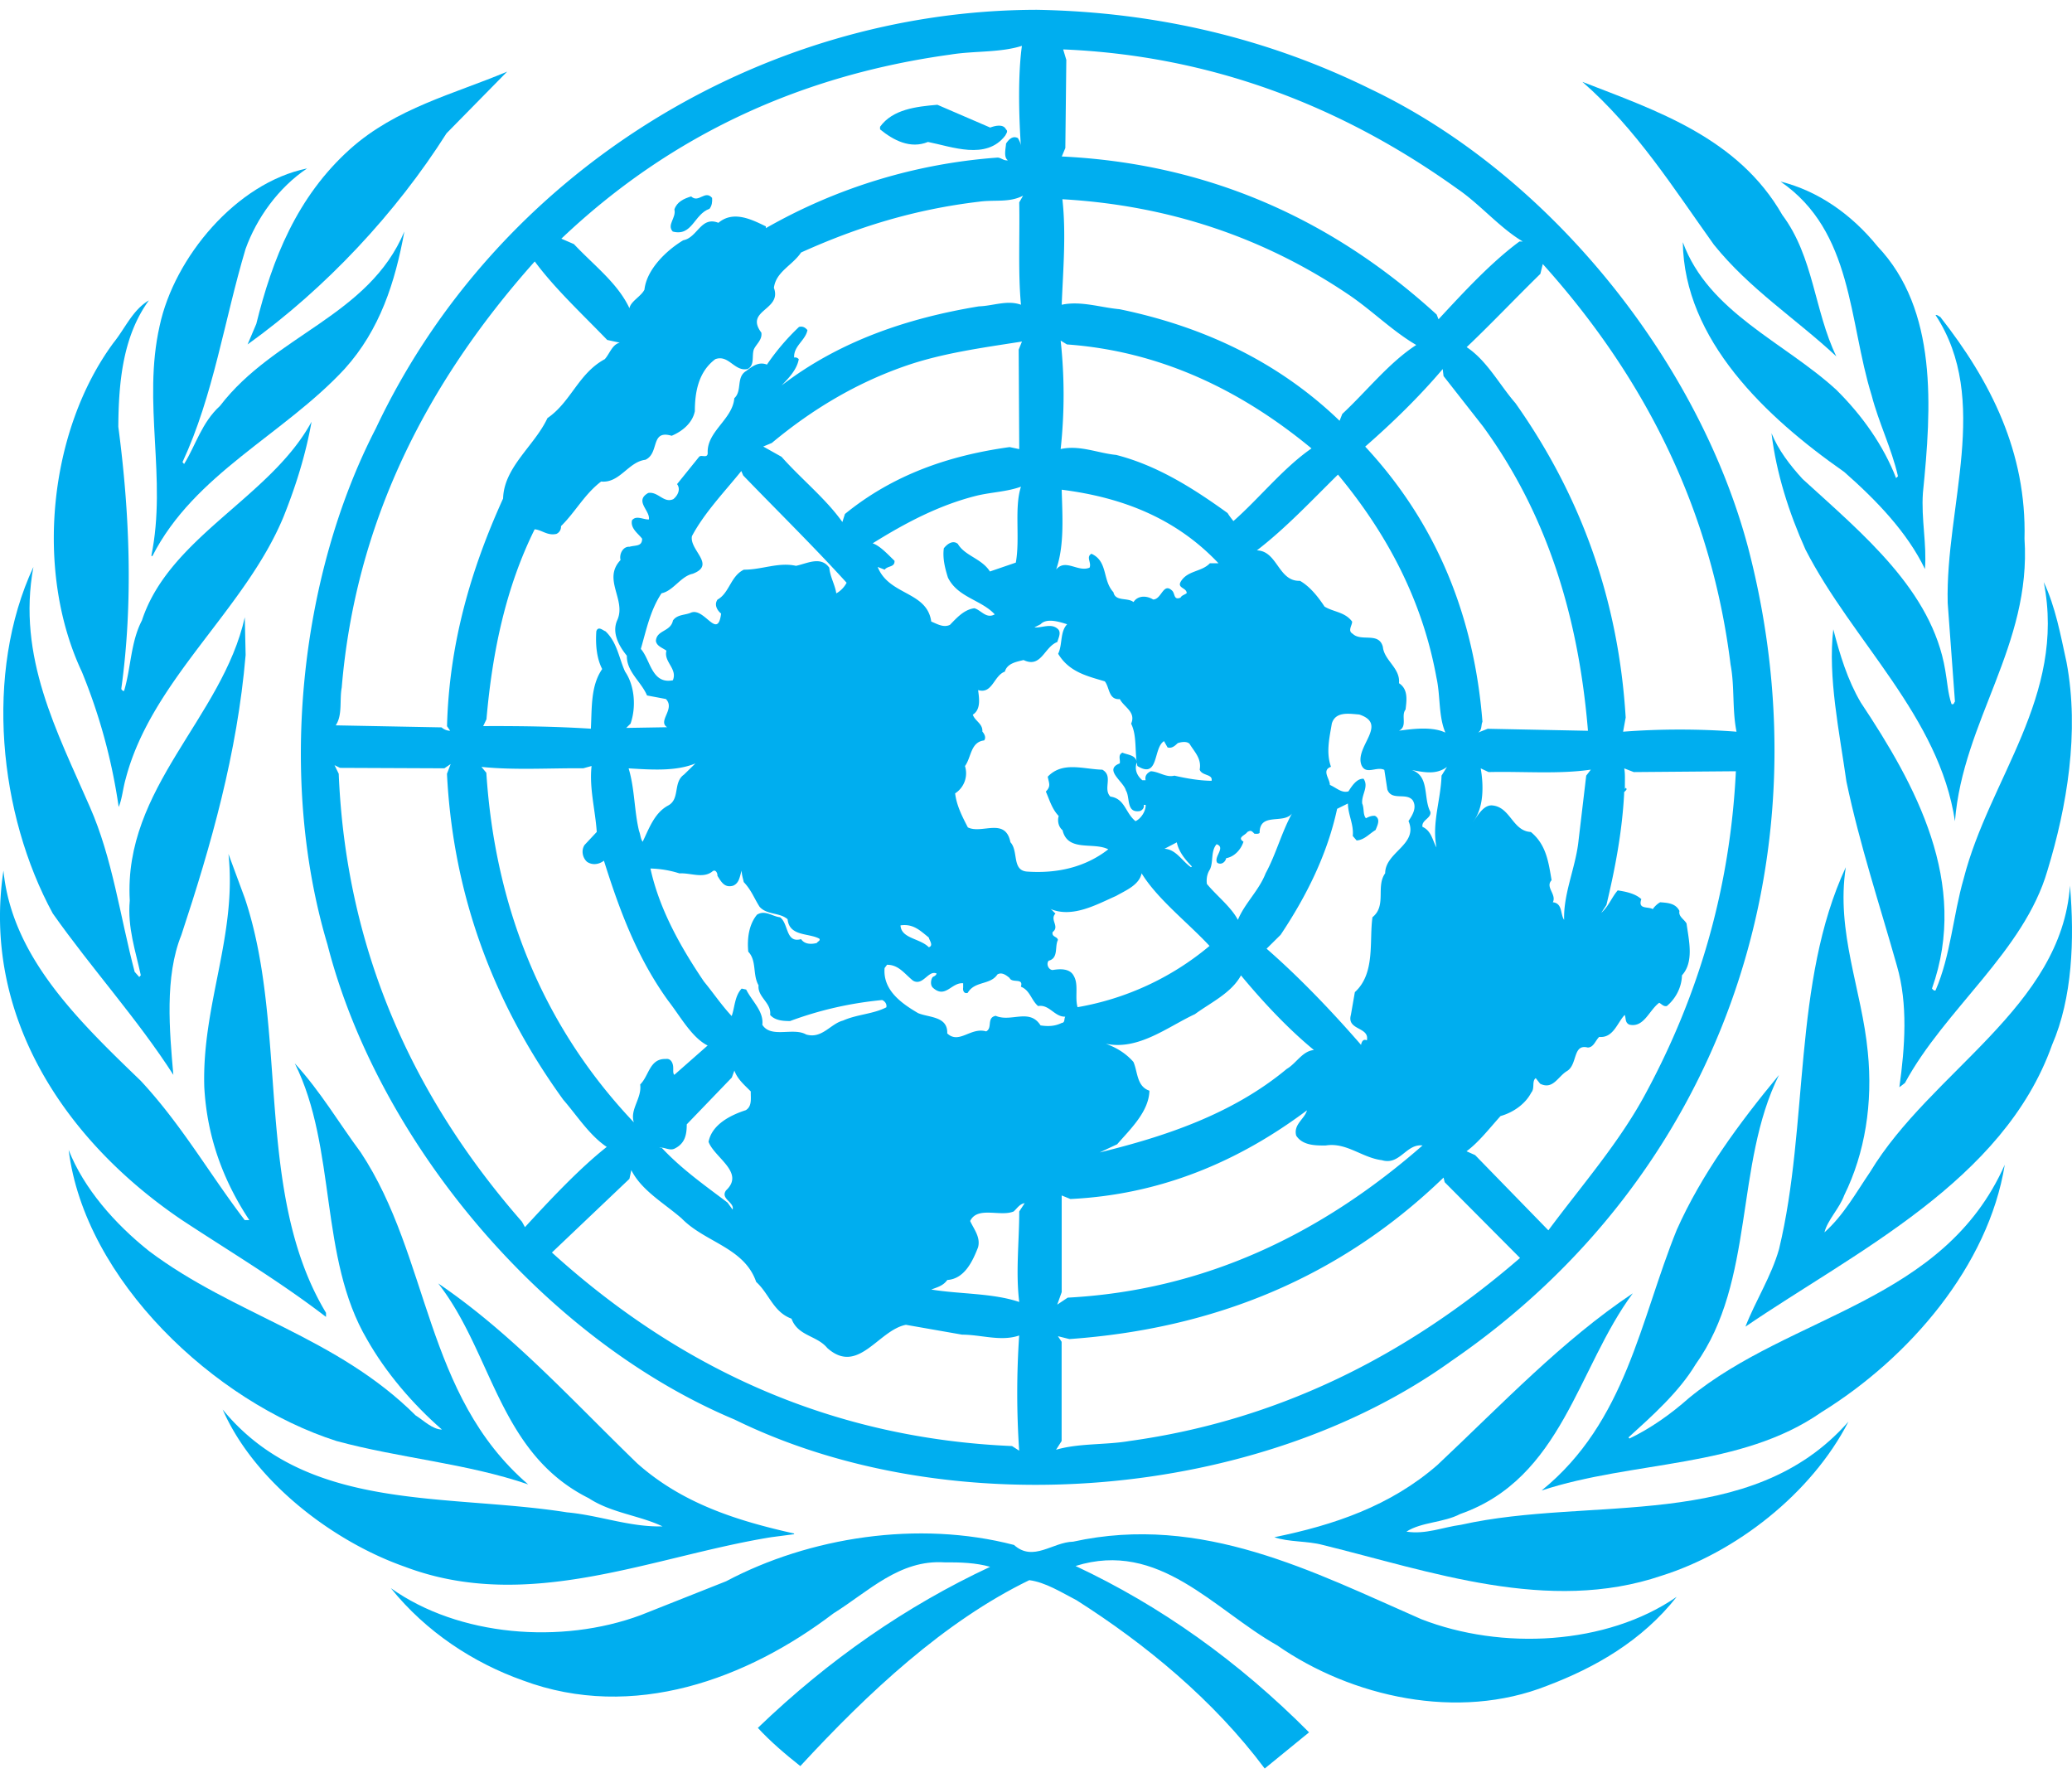
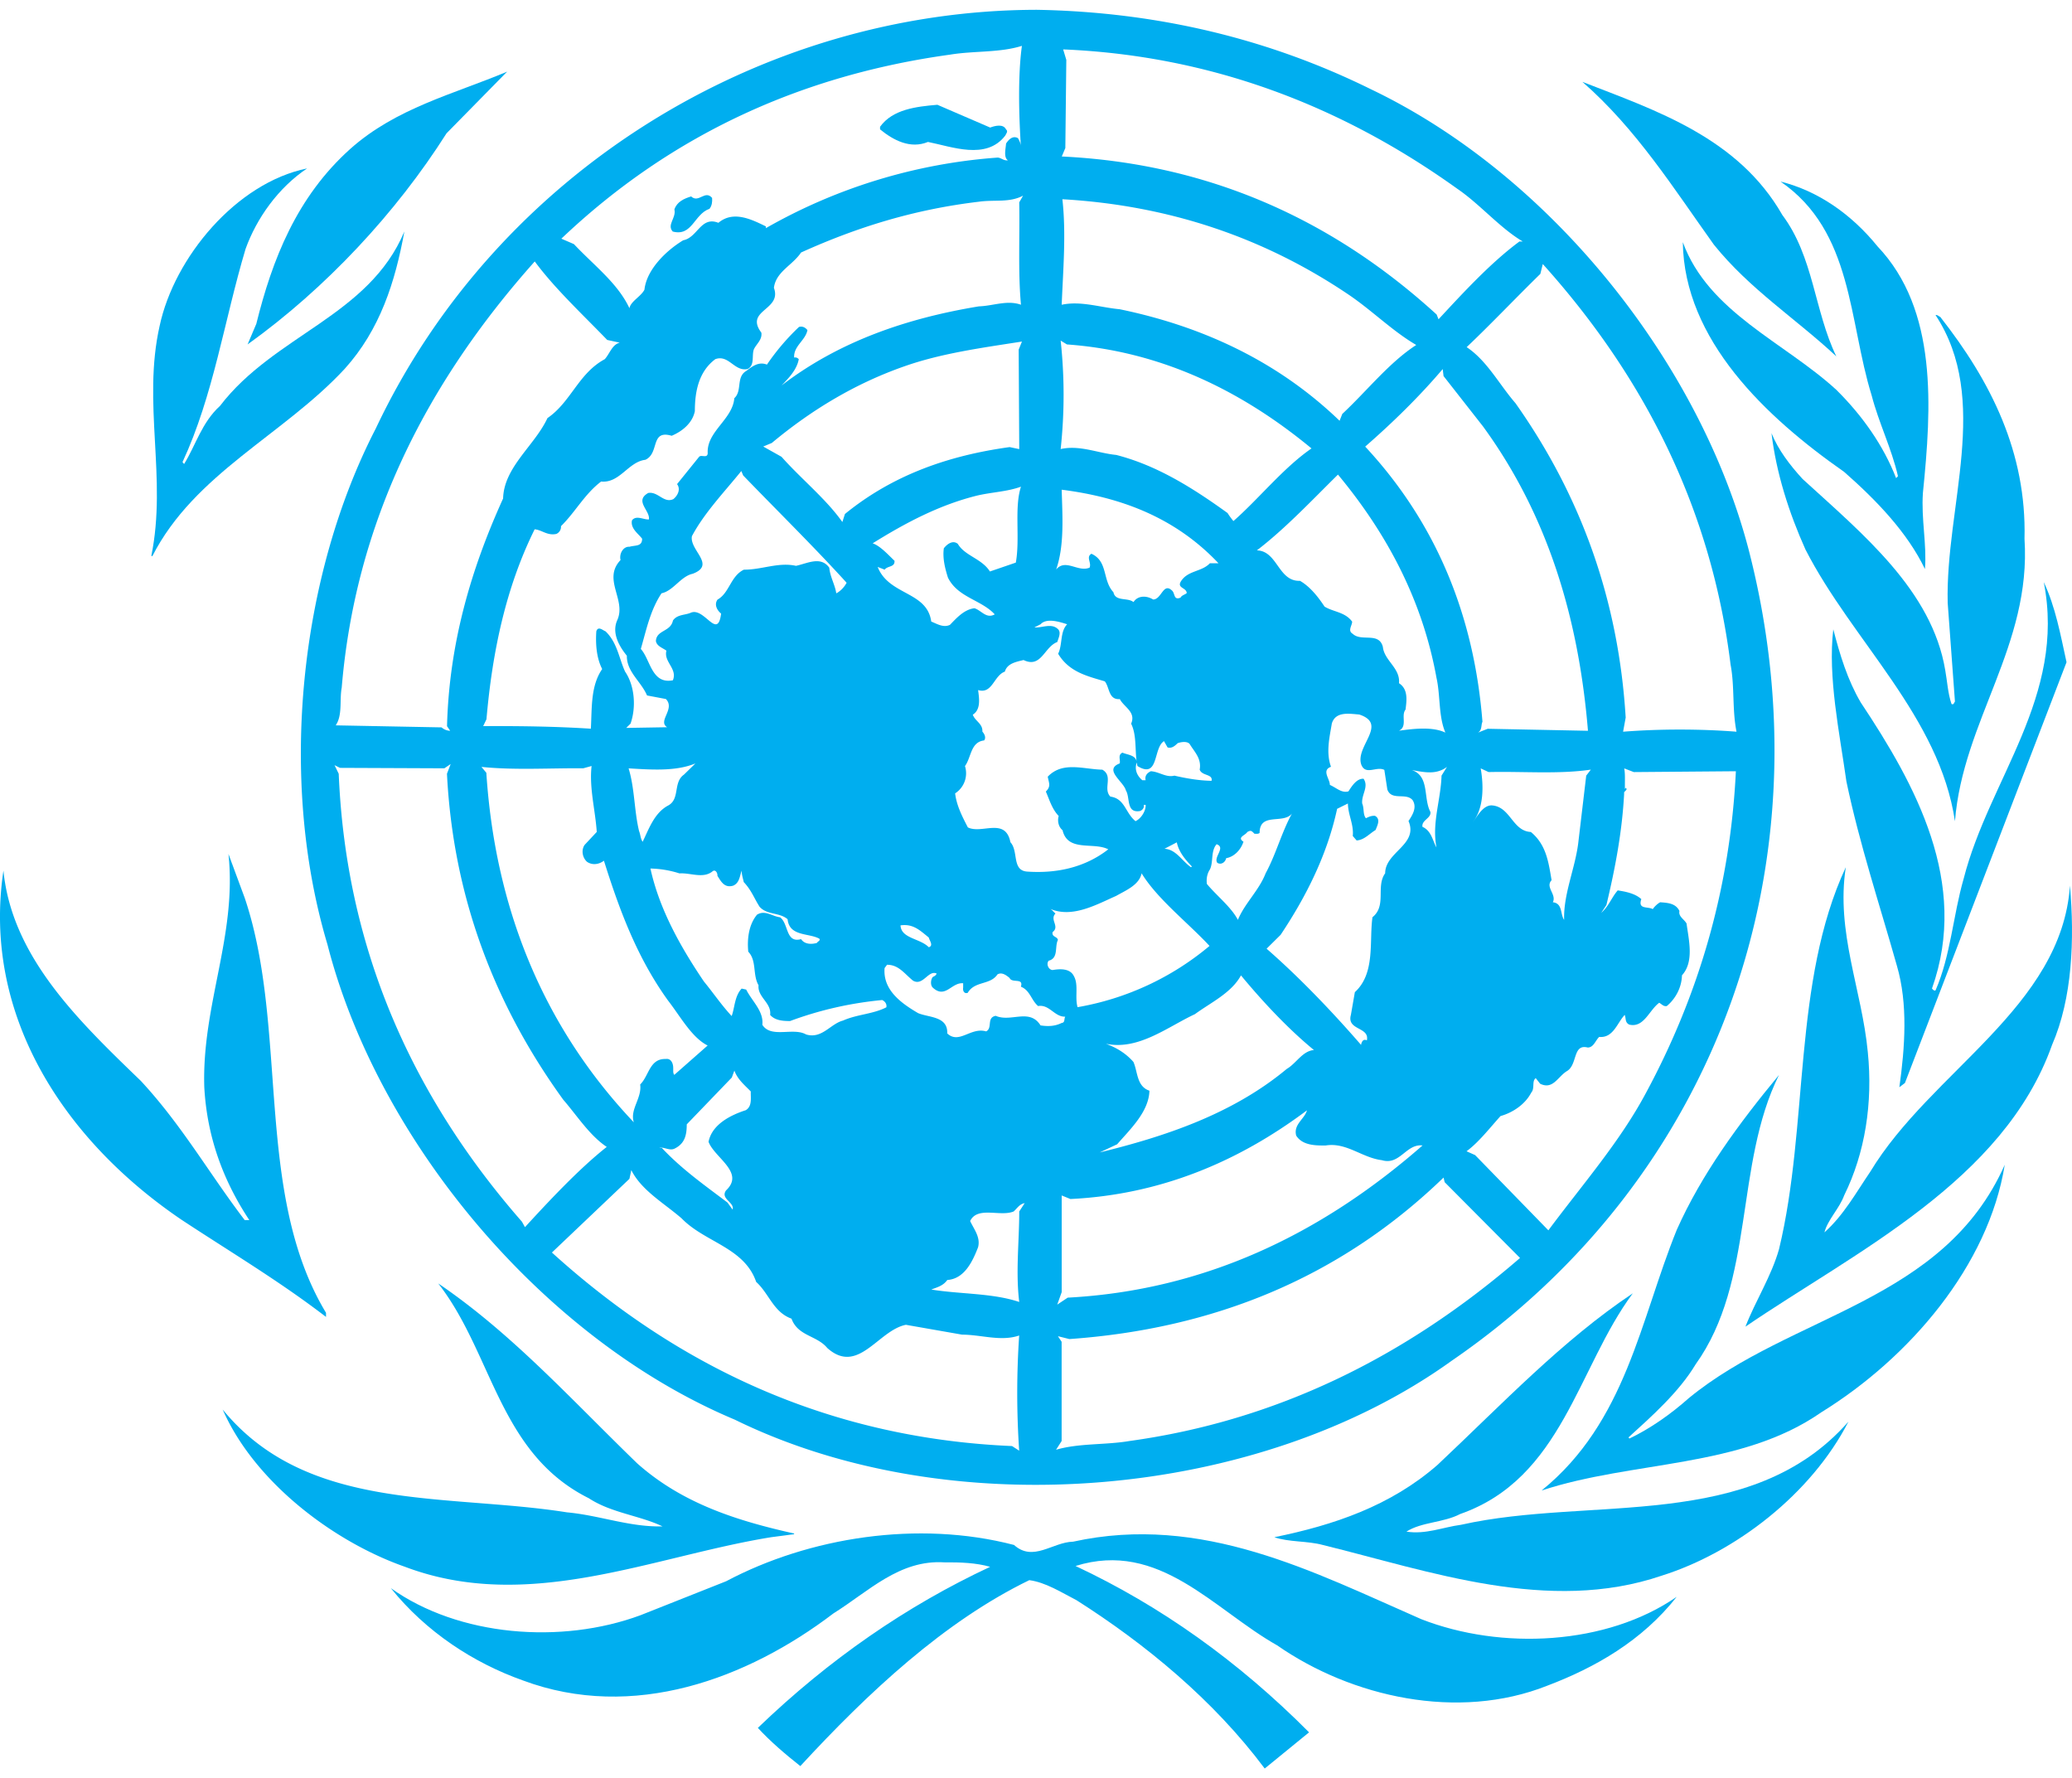
<svg xmlns="http://www.w3.org/2000/svg" width="141" height="121" fill="none">
-   <path d="M22.902 98.05c4.263 1.16 8.878 1.52 13.04 2.951-7.076-6.083-6.667-15.445-11.395-22.592-1.497-2.015-2.733-4.144-4.486-6.055 2.87 5.75 1.634 13.226 4.923 18.796 1.264 2.228 3.084 4.372 5.09 6.12-.661-.019-1.217-.603-1.792-.964-5.37-5.351-12.37-6.843-18.14-11.182-2.337-1.858-4.447-4.272-5.47-6.881 1.094 8.848 9.91 17.15 18.23 19.807ZM3.594 62.157c2.619 3.717 5.784 7.205 8.202 10.978-.26-2.98-.603-6.677.547-9.519 2.024-6.12 3.797-12.332 4.372-19.047L16.658 42c-1.53 6.852-8.264 11.59-7.827 19.27-.166 1.867.4 3.435.75 5.09l-.104.118-.313-.352c-.994-3.768-1.507-7.736-3.056-11.239-2.21-5.08-4.966-10.198-3.835-16.31-3.36 7.215-2.348 16.847 1.321 23.581Z" fill="#00AEEF" />
-   <path d="M7.728 23.317C3.308 29.305 2.344 38.843 5.566 45.7a38.728 38.728 0 0 1 2.51 9.206c.232-.528.29-1.274.475-1.906 1.744-6.715 8.126-11.505 10.744-17.84.827-2.063 1.507-4.215 1.906-6.463-2.794 5.156-9.676 7.827-11.543 13.52-.77 1.468-.742 3.241-1.217 4.8-.076 0-.185-.076-.185-.167.817-5.878.565-11.999-.204-17.81.019-3.133.332-6.193 2.081-8.602-1.107.65-1.616 1.905-2.405 2.88Z" fill="#00AEEF" />
  <path d="M10.865 22.167c-1.188 5.247.513 10.365-.566 15.65l.067.028c2.86-5.617 8.915-8.245 13.083-12.74 2.414-2.667 3.445-5.927 4.068-9.353-2.414 5.76-8.84 7.028-12.546 11.866-1.245 1.131-1.654 2.685-2.443 3.954l-.109-.128c2.11-4.534 2.842-9.657 4.291-14.504.751-2.091 2.229-4.168 4.187-5.48-4.824.984-9.039 6.064-10.032 10.707Z" fill="#00AEEF" />
  <path d="M23.838 10.13c-3.65 3.27-5.313 7.532-6.396 11.904l-.594 1.402C22.18 19.611 26.96 14.474 30.387 9.07l4.125-4.196c-3.645 1.535-7.551 2.471-10.674 5.256Zm83.844-4.56c3.683 3.213 6.23 7.28 8.948 11.078 2.434 3.027 5.565 5.023 8.331 7.599-1.497-3.094-1.54-6.772-3.669-9.614-3.017-5.275-8.606-7.114-13.61-9.063Z" fill="#00AEEF" />
  <path d="M127.766 16.763c-1.792-2.21-4.068-3.778-6.601-4.41 4.942 3.398 4.624 9.48 6.201 14.551.485 1.868 1.355 3.603 1.792 5.499l-.128.128c-.846-2.181-2.267-4.225-4.068-6.007-3.531-3.24-8.702-5.275-10.446-10.046.086 6.648 5.646 11.904 10.978 15.63 2.191 1.925 4.301 4.116 5.498 6.61.138-1.682-.261-3.378-.137-5.18.589-5.826 1.017-12.45-3.089-16.775Z" fill="#00AEEF" />
  <path d="M137.768 36.66c.148-5.88-2.295-10.717-5.731-15.094-.119-.047-.185-.157-.323-.128 3.788 5.769.661 13.02.827 19.593l.494 6.706c-.066.057-.066.242-.233.166-.252-.732-.29-1.54-.427-2.295-.903-5.432-5.608-9.267-9.704-13.012-.884-.965-1.654-1.977-2.12-3.122.323 2.713 1.188 5.413 2.314 7.922 3.194 6.23 9.11 11.358 10.17 18.481.547-6.848 5.209-11.961 4.733-19.218Z" fill="#00AEEF" />
-   <path d="M140.628 45.058c-.408-1.858-.75-3.759-1.549-5.45 1.53 7.784-3.716 13.391-5.451 20.178-.722 2.5-.883 5.236-1.915 7.603-.1.048-.176-.057-.242-.128 2.561-7.19-1.122-13.867-4.847-19.465-.903-1.54-1.412-3.222-1.868-4.976-.38 3.241.418 6.99.893 10.355.903 4.3 2.258 8.369 3.436 12.537.761 2.599.547 5.555.167 8.264l.38-.29c2.713-5.023 8.098-8.954 9.694-14.442 1.331-4.358 2.196-9.438 1.302-14.186Z" fill="#00AEEF" />
+   <path d="M140.628 45.058c-.408-1.858-.75-3.759-1.549-5.45 1.53 7.784-3.716 13.391-5.451 20.178-.722 2.5-.883 5.236-1.915 7.603-.1.048-.176-.057-.242-.128 2.561-7.19-1.122-13.867-4.847-19.465-.903-1.54-1.412-3.222-1.868-4.976-.38 3.241.418 6.99.893 10.355.903 4.3 2.258 8.369 3.436 12.537.761 2.599.547 5.555.167 8.264l.38-.29Z" fill="#00AEEF" />
  <path d="M140.862 60.261c-.575 8.274-9.462 12.632-13.596 19.475-.955 1.402-1.811 2.96-3.113 4.116.223-.865 1.022-1.626 1.345-2.52 1.421-2.879 1.958-6.286 1.606-9.75-.399-4.225-2.181-8.156-1.497-12.575-3.63 7.794-2.509 17.55-4.543 25.985-.527 1.858-1.597 3.502-2.286 5.275 7.438-5.08 17.569-9.89 20.867-19.175 1.383-3.18 1.531-7.162 1.217-10.83Z" fill="#00AEEF" />
  <path d="M136.424 79.251c-4.159 9.372-14.504 10.151-21.48 15.863-1.265 1.122-2.619 2.072-4.059 2.766l-.066-.076c1.596-1.45 3.445-3.094 4.567-4.97 4.058-5.656 2.637-13.578 5.674-19.69-2.747 3.318-5.275 6.763-6.958 10.541-2.49 6.14-3.445 13.069-9.195 17.731 6.23-2.053 13.539-1.488 19.037-5.323 5.998-3.707 11.372-9.97 12.48-16.842Z" fill="#00AEEF" />
  <path d="M125.787 96.73c-6.639 7.561-17.507 5.033-26.365 7.019-1.245.166-2.395.67-3.716.466 1.03-.661 2.528-.604 3.659-1.198 6.948-2.433 7.988-9.956 11.747-15.017-4.799 3.203-8.867 7.513-13.296 11.681-3.194 2.785-7.039 4.087-11.097 4.914.984.342 2.248.242 3.298.527 7.261 1.782 15.359 4.71 23.058 2.091 5.014-1.577 10.179-5.55 12.712-10.483Z" fill="#00AEEF" />
  <path d="M35.577 114.337c7.513 2.804 15.297-.11 21.138-4.558 2.385-1.487 4.486-3.668 7.55-3.474 1.08-.009 2.163.029 3.114.305-5.684 2.656-10.96 6.296-15.807 10.958.837.913 1.878 1.801 2.89 2.6 4.633-5.023 9.799-9.842 15.582-12.651 1.112.148 2.172.827 3.213 1.364 4.69 2.98 9.324 6.791 12.807 11.453l3.018-2.462c-4.81-4.837-10.103-8.606-15.891-11.319 5.693-1.783 9.409 2.97 13.724 5.403 5.052 3.512 12.294 5.156 18.377 2.742 3.269-1.236 6.463-3.065 8.806-6.045-4.781 3.298-11.933 3.64-17.374 1.521-7.31-3.194-14.913-7.205-23.7-5.275-1.392.028-2.713 1.402-4.02.223-6.53-1.701-13.939-.527-19.594 2.471l-5.812 2.305c-5.403 2.006-12.389 1.45-17.003-1.839 2.39 2.975 5.631 5.09 8.982 6.278Z" fill="#00AEEF" />
  <path d="M27.563 106.609c8.411 3.175 16.856-.713 24.916-2.015l1.559-.204v-.048c-3.854-.864-7.59-2.024-10.679-4.775-4.505-4.363-8.516-8.83-13.539-12.242 3.716 4.757 4.116 11.562 10.25 14.618 1.526 1.002 3.456 1.169 5.014 1.915-2.238.057-4.272-.751-6.5-.955-8.227-1.303-17.684.028-23.43-6.996 2.144 4.9 7.505 8.987 12.409 10.702ZM12.295 82.956c3.289 2.172 6.687 4.187 9.89 6.649v-.28c-4.905-8.136-2.533-19.31-5.527-28.215l-1.112-3.008c.594 5.555-1.82 10.28-1.644 15.873.185 3.378 1.283 6.353 3.065 9.043h-.314c-2.404-3.146-4.272-6.463-7.076-9.48C5.238 69.36.809 65.058.234 59.237c-1.45 9.704 3.983 18.22 12.061 23.718Zm13.273-53.79C33.775 11.764 51.733.696 70.552.667c8.236.147 15.806 1.986 22.716 5.394 12.294 5.869 22.369 18.624 25.705 31.25 5.527 21.257-1.967 42.785-20.207 55.293-13.11 9.419-34.026 11.22-48.762 3.992-13.069-5.48-24.303-18.99-27.72-32.33-3.379-11.305-1.882-25.096 3.284-35.1Zm-2.315 17.626c-.157.846.067 1.868-.408 2.562l7.204.138a.923.923 0 0 0 .585.232l-.214-.313c.147-5.636 1.634-10.688 3.816-15.493.057-2.143 2.153-3.602 3.018-5.47 1.606-1.097 2.1-3.036 3.901-4.01.342-.38.504-1.003 1.022-1.122l-.856-.185c-1.71-1.773-3.564-3.493-4.932-5.342-7.48 8.388-12.209 17.888-13.136 29.003ZM43.564 73.79c.604-.585.633-1.773 1.745-1.735.351-.057.503.3.503.594.01.186-.028.38.076.485l2.267-1.996c-1.079-.537-1.867-1.996-2.685-3.046-2.11-2.918-3.317-6.169-4.372-9.528-.361.27-.798.313-1.15.076-.314-.28-.409-.79-.166-1.15l.827-.884c-.1-1.507-.519-2.98-.352-4.486l-.566.156c-2.319-.019-4.68.138-6.928-.095l.332.4c.585 9 3.736 17.14 10.037 23.784-.285-.883.56-1.634.432-2.575Zm5.85 7.2c1.293-1.217-.798-2.22-1.197-3.299.233-1.188 1.506-1.82 2.533-2.152.456-.271.323-.865.342-1.274-.437-.447-.903-.827-1.117-1.42l-.176.474-3.065 3.184c0 .723-.128 1.312-.836 1.654-.352.166-.723-.147-1.032-.047h.176c1.355 1.449 2.942 2.561 4.468 3.716l.342.475c.157-.494-.865-.727-.438-1.312Zm13.958-38.698c.399.157.827.437 1.273.223.428-.437.946-1.04 1.664-1.13.465.137.808.74 1.383.417-.913-.993-2.51-1.14-3.184-2.5-.205-.65-.371-1.325-.28-1.995.232-.3.622-.575.954-.3.476.818 1.626.994 2.182 1.878l1.763-.604c.3-1.654-.119-3.735.351-5.166-.945.343-1.986.371-2.98.604-2.56.632-4.866 1.849-7.113 3.25.508.167 1.069.79 1.487 1.188.029.457-.466.324-.67.604l-.475-.185c.765 1.948 3.36 1.644 3.645 3.716ZM61.28 62.964c.047.903 1.326.875 1.925 1.488.342-.11.037-.466 0-.66-.604-.486-1.06-.951-1.925-.828ZM47.138 39.041c-.808.167-1.326 1.17-2.12 1.326-.77 1.16-1.03 2.48-1.41 3.788.66.732.731 2.414 2.18 2.133.333-.788-.641-1.254-.437-2.014-.261-.195-.66-.305-.717-.661.047-.76 1.002-.613 1.16-1.392.28-.41.798-.362 1.187-.518.936-.457 1.849 1.915 2.091.047-.304-.252-.475-.632-.242-.955.808-.447.884-1.597 1.791-2.034 1.217.01 2.348-.528 3.546-.261.789-.167 1.682-.68 2.267.128.056.632.39 1.16.475 1.744.28-.147.546-.418.703-.722-2.22-2.443-4.728-4.905-7.038-7.3l-.128-.3c-1.14 1.412-2.51 2.833-3.36 4.43-.18.965 1.668 1.948.052 2.561Zm-4.362 13.24c.418 1.355.38 2.899.712 4.263.095.233.095.508.243.732.418-.846.789-1.968 1.744-2.471.817-.447.313-1.569 1.07-2.1l.779-.761c-1.345.56-3.056.423-4.548.337Zm10.407-21.2c1.335 1.507 3.027 2.861 4.14 4.439l.175-.547c3.27-2.666 7.067-3.982 11.21-4.552l.652.138-.038-6.772.223-.547c-2.733.428-5.498.799-8.022 1.692-3.25 1.14-6.23 2.899-9 5.208l-.585.243 1.245.698Zm6.848 36.963c-2.21.214-4.272.69-6.268 1.43-.485 0-1.022-.037-1.355-.417.105-.827-.874-1.207-.788-2.015-.419-.723-.11-1.673-.7-2.286-.085-.865.03-1.84.595-2.519.546-.342 1.04.119 1.568.176.594.437.37 1.782 1.43 1.487.243.361.7.361 1.07.262.085-.129.252-.148.176-.29-.713-.4-2.044-.138-2.163-1.326-.546-.475-1.401-.28-1.905-.846-.38-.594-.547-1.117-1.079-1.682-.047-.233-.147-.509-.138-.78-.138.352-.138.827-.575 1.022-.603.186-.836-.29-1.079-.67.02-.195-.147-.485-.36-.28-.633.484-1.488.066-2.22.118a6.977 6.977 0 0 0-1.977-.332c.594 2.723 2.006 5.275 3.64 7.689.642.78 1.188 1.597 1.887 2.348.214-.575.195-1.355.68-1.868l.308.067c.4.798 1.207 1.477 1.098 2.395.594.945 2.1.156 2.98.66 1.078.323 1.663-.732 2.509-.945.955-.428 2.053-.438 2.951-.903.048-.228-.1-.414-.285-.495Zm4.652-64.33C54.7 5.086 45.755 9.063 38.2 16.24l.855.37c1.374 1.46 2.98 2.657 3.779 4.363.085-.475.788-.798 1.021-1.264.148-1.364 1.469-2.656 2.638-3.36.983-.185 1.197-1.663 2.395-1.188 1.012-.855 2.257-.232 3.231.243v.119a37.196 37.196 0 0 1 15.759-4.8c.252 0 .4.223.713.185-.314-.195-.148-.808-.129-1.14.167-.252.438-.566.808-.371.105.185.205.38.205.613-.148-2.229-.205-4.923.066-6.89-1.497.474-3.26.332-4.857.593Zm1.93 10.012c-4.358.518-8.245 1.711-12.1 3.455-.593.884-1.71 1.302-1.848 2.405.566 1.53-2.015 1.497-.855 3.046.076.494-.352.78-.514 1.15-.147.428.076 1.07-.418 1.326-.903.195-1.283-1.003-2.2-.67-1.15.855-1.393 2.248-1.393 3.54-.166.817-.864 1.373-1.577 1.673-1.478-.437-.808 1.188-1.792 1.635-1.16.137-1.744 1.606-3.008 1.478-1.122.846-1.763 2.09-2.733 3.036a.529.529 0 0 1-.313.528c-.613.138-.984-.271-1.478-.314-1.949 3.93-2.88 8.302-3.28 12.926l-.223.466c2.424-.01 4.876.019 7.328.176.076-1.43-.019-2.918.77-4.059-.399-.77-.456-1.744-.399-2.57.128-.39.456-.048.623 0 .807.77.917 1.839 1.335 2.746.66.965.76 2.433.37 3.54l-.294.29 2.785-.047c-.67-.418.575-1.245-.086-1.92l-1.283-.242c-.399-.946-1.392-1.606-1.373-2.704-.537-.66-1.05-1.569-.642-2.443.604-1.383-1.031-2.756.214-4.068-.105-.39.157-.936.613-.903.4-.119.855 0 .855-.546-.242-.333-.817-.699-.689-1.255.29-.361.77-.038 1.15-.057.1-.603-1.012-1.255-.047-1.801.67-.119 1.06.722 1.71.418.3-.242.514-.67.253-1.021l1.501-1.859c.148-.166.566.129.585-.242-.086-1.478 1.692-2.295 1.81-3.745.556-.504.1-1.44.818-1.858.399-.304.836-.651 1.402-.428a15.58 15.58 0 0 1 2.181-2.561c.261-.076.447.057.575.214-.128.698-.955 1.088-.903 1.867.119-.019.205 0 .314.11-.129.722-.69 1.292-1.17 1.791 3.921-3.008 8.526-4.576 13.43-5.384.956-.028 1.92-.447 2.861-.11-.204-2.171-.076-4.633-.118-6.966l.261-.456c-.936.494-1.93.261-3.008.413Zm4.196 28.751-.418.214c.518.038 1.121-.29 1.559.076.304.223.085.623 0 .917-.894.333-1.089 1.81-2.296 1.226-.484.12-1.117.224-1.273.79-.751.26-.846 1.548-1.82 1.254.057.485.223 1.312-.362 1.673.148.437.69.613.651 1.15.138.157.271.408.12.603-.927.11-.866 1.15-1.303 1.744a1.627 1.627 0 0 1-.67 1.858c.1.837.485 1.578.865 2.315.955.475 2.552-.713 2.899 1.012.565.613.076 1.93 1.15 1.996 2.043.138 3.949-.3 5.508-1.516-1.013-.518-2.757.204-3.113-1.302-.28-.224-.361-.642-.261-.965-.457-.475-.623-1.088-.875-1.663.37-.37.205-.575.129-1.012 1.012-1.06 2.404-.509 3.716-.476.77.438.019 1.293.546 1.83.993.138 1.012 1.107 1.711 1.673.4-.186.713-.723.69-1.108h-.13c.048.195-.094.362-.26.419-.956.157-.652-.927-.956-1.402-.147-.604-1.54-1.412-.418-1.84.057-.26-.147-.574.185-.731.352.157.937.157.975.67-.167.456 0 .893.38 1.207h.223c-.076-.314.119-.504.352-.613.565.029 1.04.447 1.606.3.799.185 1.701.341 2.528.351.1-.475-.66-.323-.808-.76.138-.76-.36-1.207-.689-1.754-.185-.195-.584-.128-.808-.047-.204.194-.399.37-.689.29l-.242-.428c-.75.456-.333 2.609-1.81 1.692-.205-.937-.01-2.034-.428-2.88.351-.799-.495-1.131-.77-1.673-.78.066-.69-.808-1.022-1.207-1.169-.352-2.424-.623-3.174-1.877.304-.613.118-1.507.613-2.006-.566-.185-1.412-.437-1.81 0Zm1.136 46.292.713-.475c9.276-.495 17.217-4.292 24.146-10.355-1.122-.129-1.54 1.373-2.766 1.002-1.354-.166-2.405-1.226-3.816-1.002-.713.009-1.587 0-2.015-.67-.204-.76.575-1.132.732-1.72-4.7 3.52-10.013 5.74-16.096 6.034l-.594-.242v6.577l-.304.85Zm26.152-35.994.37-.594c-.732.547-1.516.371-2.395.214 1.226.409.77 1.906 1.264 2.842.086.437-.613.556-.537 1.022.623.28.68.936.955 1.402-.328-1.664.295-3.232.343-4.886Zm7.575 8.616c.679.076.494.818.769 1.198-.057-1.735.732-3.455.956-5.2l.546-4.614.314-.408c-2.201.323-4.634.109-6.958.166l-.537-.252c.195 1.107.243 2.695-.546 3.669.261-.3.67-1.17 1.302-1.15 1.274.085 1.392 1.744 2.657 1.81 1.059.865 1.207 2.091 1.411 3.28-.451.475.356.964.086 1.501Zm-5.095-11.543.661-.261 6.824.137c-.632-7.641-2.723-14.655-7.143-20.71l-2.685-3.426-.057-.476c-1.597 1.878-3.37 3.612-5.275 5.276 4.914 5.284 7.419 11.619 7.979 18.723-.109.238-.009.552-.304.737ZM72.249 20.736c1.302-.28 2.628.185 3.94.304 5.574 1.15 10.725 3.502 14.97 7.59l.184-.466c1.673-1.56 3.194-3.503 5.033-4.691-1.606-.936-2.999-2.338-4.576-3.407-5.77-3.902-12.252-6.093-19.504-6.51.262 2.351.048 4.794-.047 7.18Zm11.192 37.656c-.048.252-.324.485-.604.314-.28-.39.603-1.04-.047-1.264-.41.466-.205 1.207-.457 1.72-.185.28-.252.623-.204.984.68.818 1.644 1.559 2.11 2.443.456-1.117 1.44-2.006 1.886-3.165.709-1.302 1.089-2.795 1.792-4.068-.584.741-2.2-.11-2.2 1.316-.086.086-.242.057-.352.057-.214-.223-.252-.242-.484-.119-.138.233-.723.362-.262.661-.166.518-.603 1.022-1.178 1.121Zm-7.419 19.466-1.188.556c4.32-1.06 8.982-2.562 12.731-5.684.642-.37 1.07-1.226 1.85-1.283-1.745-1.43-3.494-3.298-4.967-5.08-.651 1.197-2.043 1.839-3.132 2.637-1.877.875-3.844 2.48-6.064 2.015.713.262 1.345.632 1.877 1.236.3.67.214 1.663 1.089 1.958-.034 1.425-1.307 2.623-2.196 3.645Zm15.906-8.801.27-1.55c1.412-1.283.966-3.474 1.199-5.099.983-.789.213-2.09.864-2.989 0-1.45 2.277-1.948 1.588-3.555.251-.38.603-.912.28-1.42-.447-.538-1.43.066-1.72-.723l-.205-1.335c-.518-.271-1.254.38-1.558-.333-.476-1.255 1.858-2.775-.148-3.436-.698-.057-1.616-.223-1.867.613-.157.946-.409 1.968-.057 2.942-.66.242-.076.817-.076 1.235.437.186.798.575 1.264.438.204-.314.556-.894 1.03-.856.372.547-.156 1.07-.094 1.683.147.342.038.74.252 1.002.195-.095.36-.176.613-.166.418.223.157.67.047.965-.446.27-.77.68-1.292.712l-.262-.304c.076-.798-.313-1.402-.332-2.21l-.732.362c-.67 3.093-2.072 5.916-3.845 8.573l-.955.945c2.267 1.977 4.486 4.31 6.416 6.53v.047c.028-.094.085-.494.408-.342.195-.931-1.383-.665-1.088-1.73ZM88.464 39.52c.698.4 1.254 1.122 1.672 1.754.604.37 1.393.361 1.878 1.022 0 .27-.324.622.038.827.584.565 1.782-.148 2.053.893.095.936 1.197 1.44 1.097 2.471.642.409.518 1.188.447 1.792-.333.418.157 1.13-.447 1.44 1.003-.138 2.277-.29 3.156.128-.475-1.117-.333-2.519-.604-3.726-.936-5.17-3.279-9.704-6.705-13.829-1.72 1.692-3.574 3.669-5.518 5.156 1.412.038 1.45 2.13 2.933 2.072ZM73.085 66.43c.324.584.048 1.42.243 2.1a19.02 19.02 0 0 0 8.981-4.168c-1.496-1.606-3.554-3.193-4.623-4.942-.157.798-1.089 1.17-1.735 1.54-1.345.594-2.97 1.52-4.477.884.148.085.243.232.352.313-.418.428.314.875-.195 1.264-.076.343.323.29.361.537-.233.447.057 1.236-.632 1.412-.185.233 0 .622.271.632.509-.086 1.193-.124 1.454.428Zm8.027-7.471c-.456-.466-.893-.993-1.031-1.644l-.837.437c.78.038 1.179.817 1.801 1.255l.067-.048Zm-6.967-20.335c.148-.342-.261-.722.128-.945 1.141.518.732 1.8 1.497 2.618.129.651.975.342 1.364.67.3-.466.903-.447 1.336-.176.584 0 .689-1.216 1.311-.584.186.204.086.65.556.456.086-.166.271-.185.418-.304 0-.37-.641-.333-.418-.76.456-.799 1.43-.67 1.996-1.274h.585c-2.951-3.122-6.649-4.496-10.669-5.004.047 1.791.195 3.806-.38 5.431.641-.77 1.487.205 2.276-.128Zm-1.967-8.07c1.302-.289 2.533.281 3.778.4 2.785.713 5.227 2.257 7.58 3.954.128.204.26.38.399.546 1.72-1.506 3.407-3.63 5.313-4.942-4.819-3.982-10.308-6.62-16.643-7.076l-.427-.261a34.213 34.213 0 0 1 0 7.38Zm27.03-17.682c-7.912-5.684-16.827-9.091-26.86-9.51l.215.713-.067 5.998-.242.575c9.732.465 18.23 4.106 25.51 10.754l.128.323c1.654-1.782 3.545-3.844 5.508-5.294h.223c-1.544-.912-2.889-2.509-4.415-3.56Zm18.558 32.353c-1.274-10.317-5.655-19.337-12.779-27.259l-.166.67c-1.711 1.673-3.398 3.455-5.014 4.985 1.393.927 2.21 2.533 3.317 3.807 4.486 6.344 7.019 13.44 7.504 21.395l-.176.964c2.5-.195 5.218-.195 7.718 0-.304-1.516-.119-3.075-.404-4.562Zm-5.769 29.16c3.592-6.658 5.74-13.91 6.13-21.908l-6.948.057-.651-.252c.076.37.038.846.048 1.402l.057-.076c.185.147-.166.223-.109.38-.138 2.638-.623 5.147-1.207 7.59l-.352.537c.527-.476.698-1.041 1.121-1.53.566.085 1.188.213 1.607.593-.252.723.446.485.779.68.105-.157.304-.361.504-.466.537.038 1.059.076 1.311.594-.085.38.333.566.485.856.147 1.116.528 2.6-.314 3.521-.019.817-.427 1.587-1.031 2.091-.233.047-.361-.147-.518-.223-.689.508-1.041 1.72-2.034 1.487-.313-.147-.214-.447-.313-.66-.504.518-.77 1.587-1.735 1.496-.261.243-.371.713-.779.723-1.051-.271-.67 1.188-1.44 1.616-.604.38-.936 1.273-1.801.846l-.3-.38c-.28.204-.047.698-.304.983-.418.808-1.264 1.364-2.091 1.597-.732.808-1.487 1.791-2.314 2.395l.584.261 4.985 5.119c2.267-3.051 4.867-6.022 6.63-9.33ZM76.849 98.05c10.032-1.383 18.805-5.722 26.589-12.456l-5.128-5.156-.076-.314c-7.123 6.882-15.74 10.299-25.462 10.988l-.78-.195.252.38v6.753l-.38.594c1.54-.456 3.37-.318 4.985-.594Zm-6.04-28.28c.556.085 1.003.047 1.44-.167.242-.028.147-.27.242-.428-.731.029-1.078-.855-1.848-.722-.475-.409-.547-1.07-1.17-1.316.195-.632-.603-.214-.77-.594-.222-.186-.527-.419-.826-.243-.494.742-1.54.428-2.024 1.255-.262.085-.343-.176-.31-.352v-.3c-.798-.075-1.207 1.08-2.062.3-.185-.166-.147-.565 0-.732.1-.047.233-.109.252-.233-.566-.251-.927.884-1.606.485-.594-.484-.974-1.079-1.763-1.079l-.167.224c-.128 1.506 1.15 2.404 2.277 3.065.732.314 2.034.204 1.986 1.383.808.76 1.597-.447 2.647-.138.456-.233.01-.936.651-1.06 1.046.457 2.3-.537 3.051.651Zm-1.83 12.66c-.912.38-2.461-.38-2.96.65.261.566.722 1.108.537 1.792-.361.927-.913 2.143-2.091 2.22-.295.408-.694.494-1.089.65 1.977.323 4.159.233 5.984.846-.252-2.015 0-4.115 0-6.159l.37-.565c-.356.062-.518.361-.75.565Zm-.109 15.962.485.314a58.252 58.252 0 0 1 0-7.837c-1.245.428-2.58-.057-3.883-.057l-3.825-.67c-1.887.37-3.25 3.455-5.351 1.578-.713-.865-1.996-.798-2.434-1.996-1.235-.447-1.52-1.701-2.404-2.5-.808-2.347-3.483-2.685-5.07-4.32-1.198-1.04-2.738-1.905-3.427-3.288l-.128.594-5.275 5.014c8.92 8.088 19.294 12.655 31.312 13.168ZM23.05 52.647c.485 11.7 4.838 21.76 12.47 30.481l.204.37c1.578-1.72 3.66-3.958 5.565-5.46-1.169-.78-2.024-2.133-2.96-3.212-4.72-6.52-7.495-13.867-7.913-22.179l.252-.66-.428.29-7.105-.03-.37-.184.285.584Z" fill="#00AEEF" />
  <path d="M48.459 13.466c.019.27-.01.527-.176.74-1.06.372-1.169 1.897-2.5 1.55-.427-.456.252-.936.11-1.506.175-.518.641-.732 1.14-.884.513.48.941-.466 1.426.1ZM68.404 9.23c-1.293 1.682-3.621.75-5.256.428-1.198.494-2.348-.11-3.26-.856v-.176c.855-1.188 2.452-1.373 3.901-1.497l3.593 1.55c.314-.12.894-.271 1.079.128.166.123 0 .3-.057.423Z" fill="#00AEEF" />
</svg>